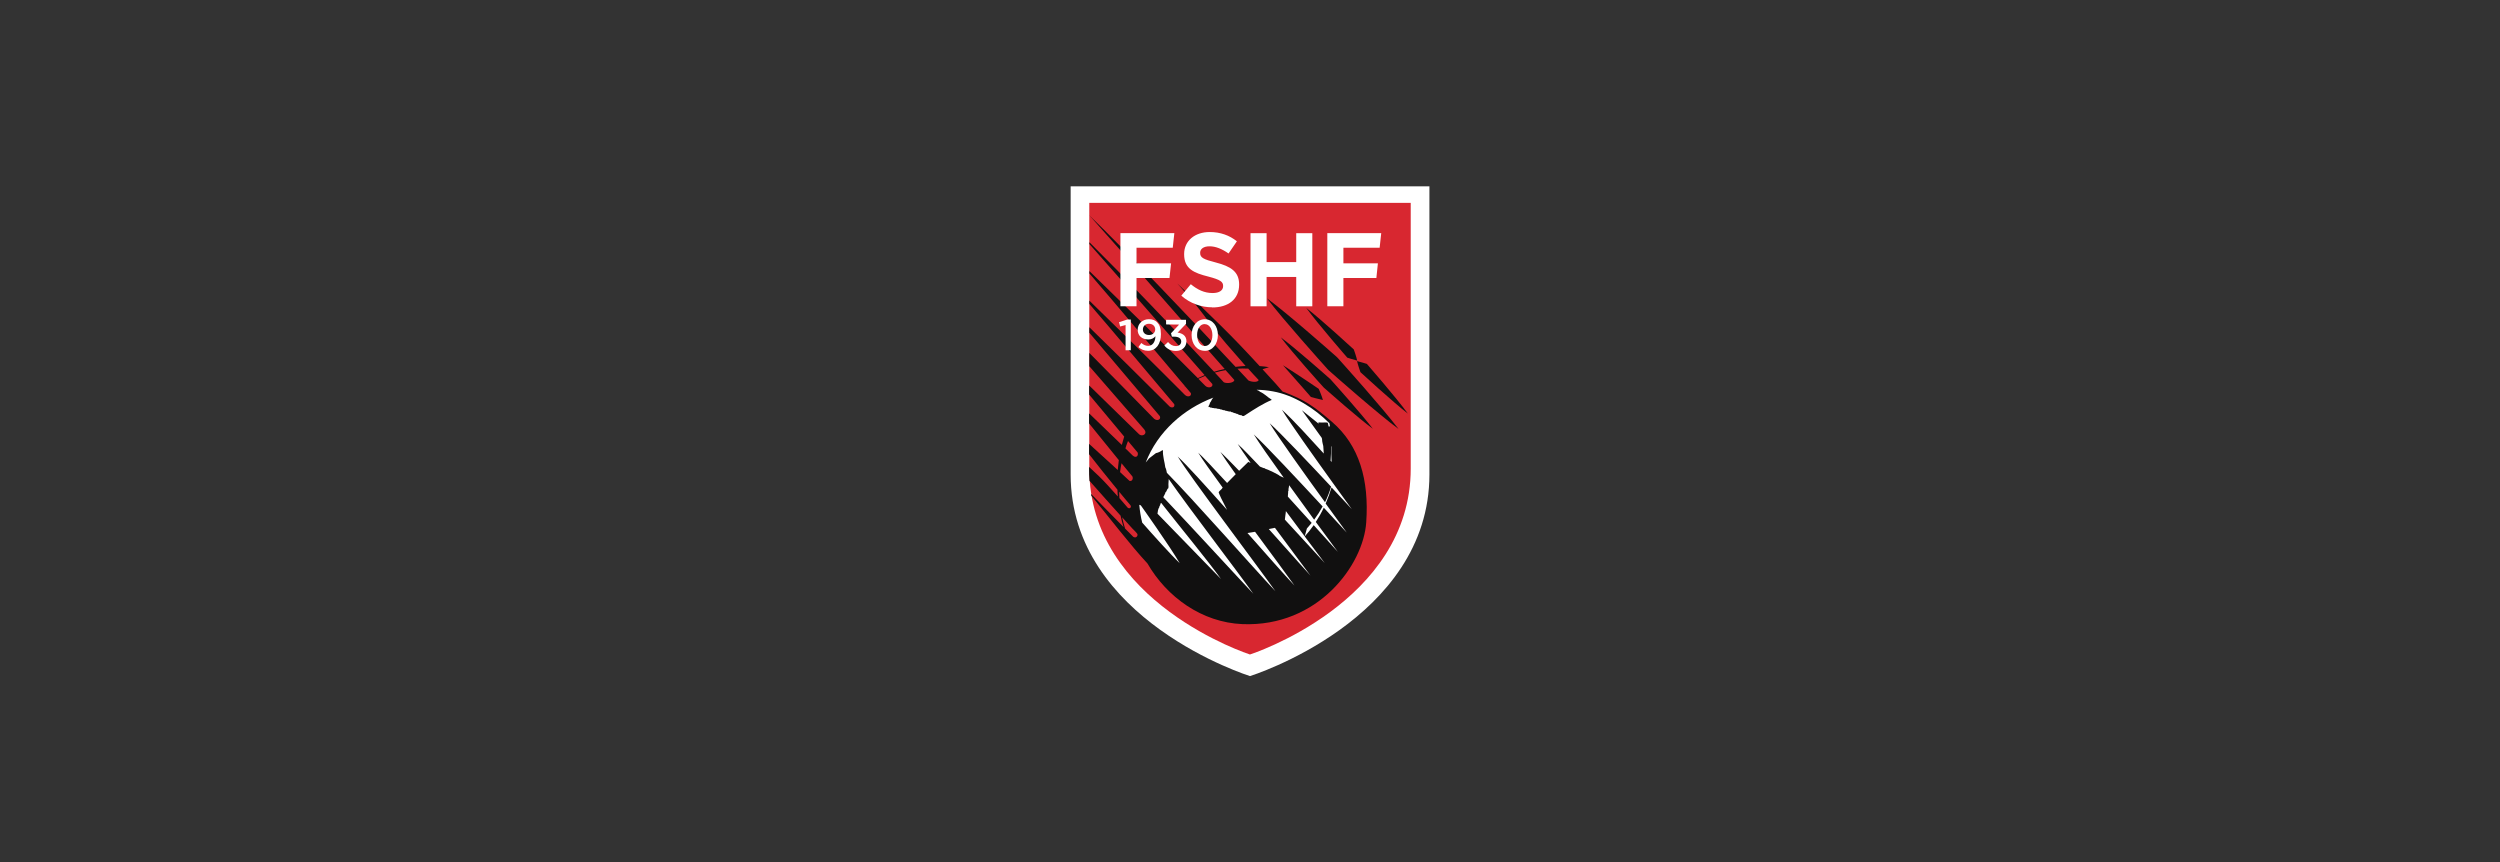
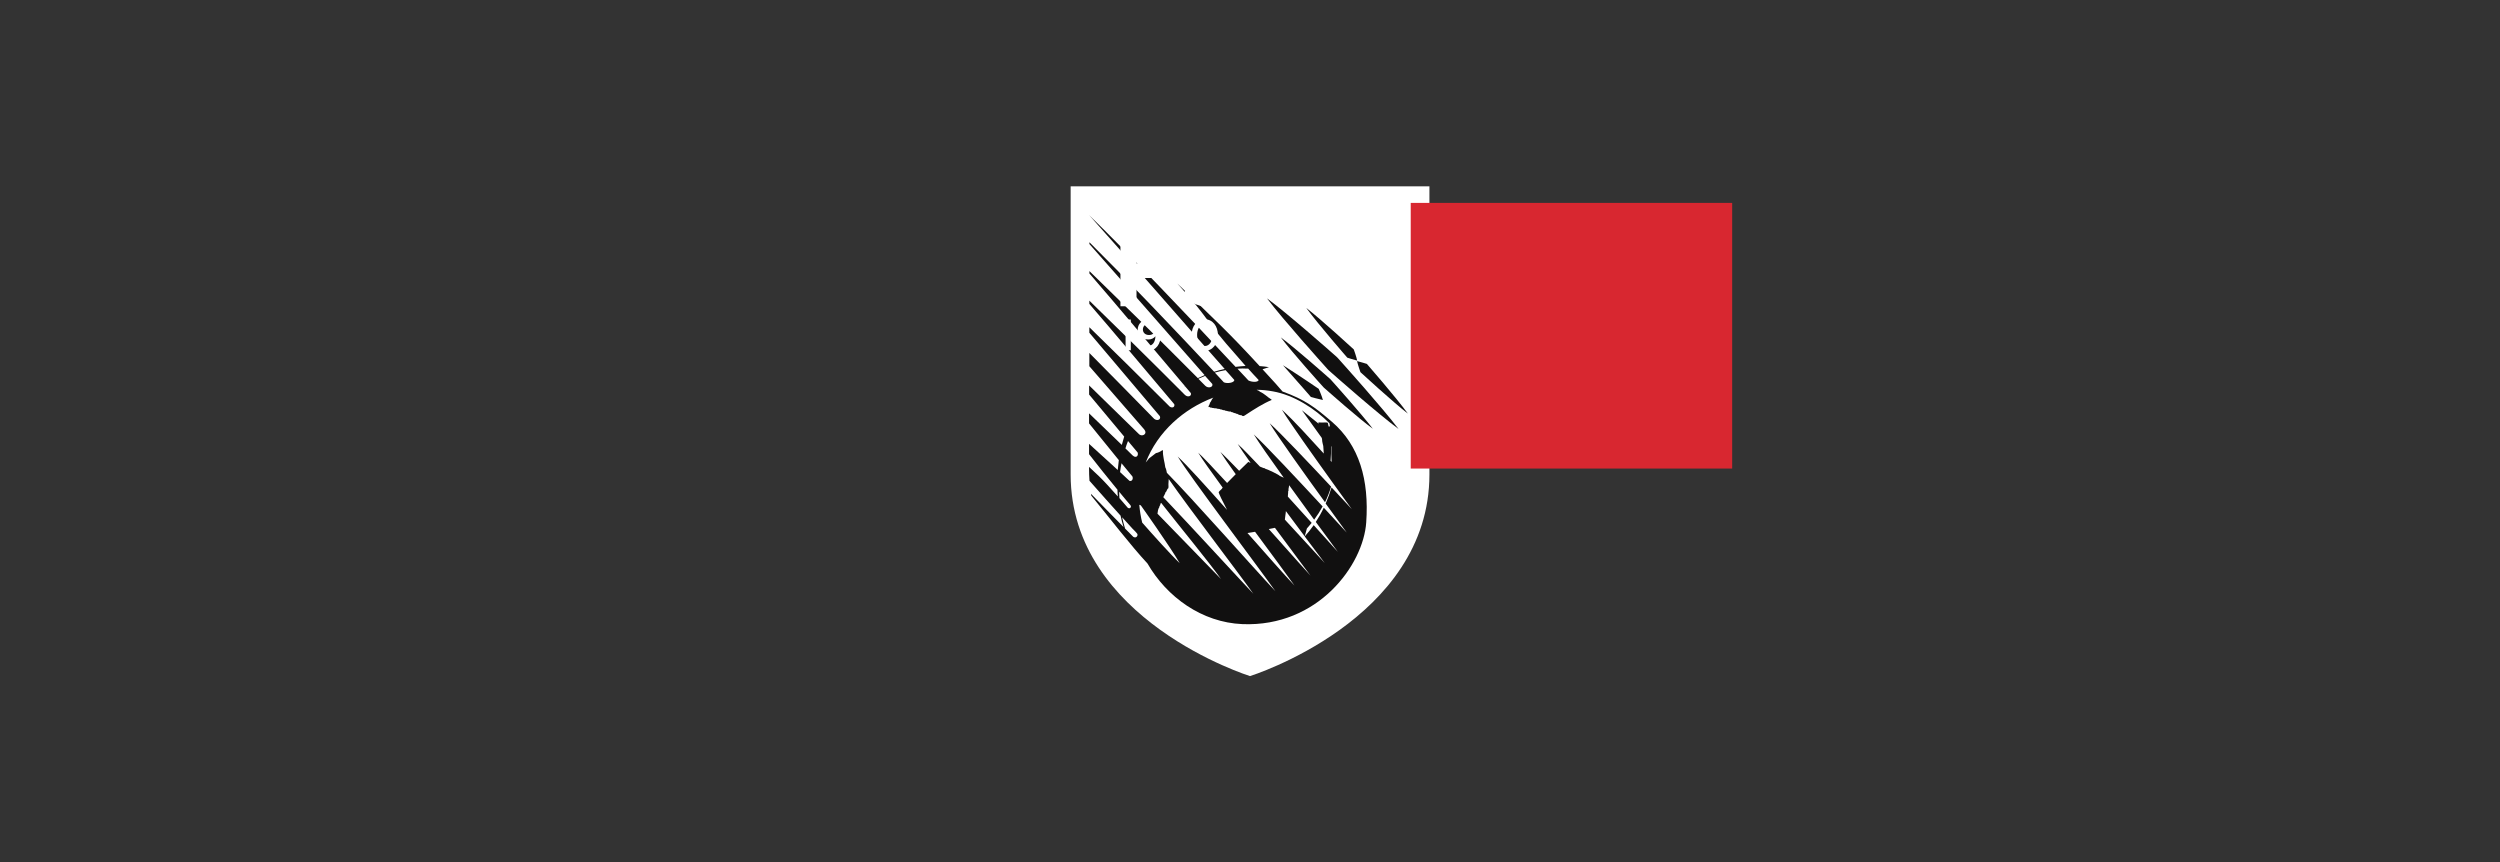
<svg xmlns="http://www.w3.org/2000/svg" id="Layer_1" data-name="Layer 1" viewBox="0 0 345 119">
  <rect x="0" y="0" width="345" height="119" fill="#333333" stroke="none" />
  <defs>
    <style>
      .cls-1 {
        fill: #d82730;
      }

      .cls-2 {
        fill: #fff;
      }

      .cls-3 {
        fill: #111010;
      }
    </style>
  </defs>
  <path id="path8348" class="cls-2" d="m197.26,65.47c0,20.11-24.76,27.83-24.76,27.83,0,0-24.75-7.72-24.75-27.83V25.71h49.51v39.76Z" />
-   <path id="path8350" class="cls-1" d="m194.68,64.66c0,18.54-22.19,25.66-22.19,25.66,0,0-22.17-7.13-22.17-25.66V28h44.36v36.66Z" />
+   <path id="path8350" class="cls-1" d="m194.68,64.66V28h44.36v36.66Z" />
  <path id="path8352" class="cls-3" d="m154.84,71.37c.51.56.99,1.1,1.44,1.58.33.32.54.55.67.72.07.17.01.31-.11.42-.1.09-.28.1-.45-.01-.38-.39-.75-.76-1.13-1.14-.15-.51-.29-1.03-.41-1.56m-.42-3.54c.52.63,1.04,1.27,1.58,1.89.1.17.07.3-.07.38-.09.06-.19.04-.3-.03-.37-.43-.76-.89-1.16-1.34-.02-.31-.03-.61-.04-.91m.33-3.9c.51.63,1.01,1.24,1.51,1.83.13.35-.07.7-.41.6-.43-.41-.87-.81-1.3-1.21.05-.41.12-.81.2-1.21m.88-3.1c.46.54.92,1.09,1.35,1.61.11.36-.09.69-.44.57-.09-.03-.19-.12-.26-.17-.33-.32-.66-.65-.99-.97.1-.34.22-.67.35-1v-.03Zm10.66-8.96c.33.37.7.78.99,1.11.15.45-.57.66-.98.24-.31-.32-.64-.64-.95-.96.31-.14.63-.28.94-.4m2.82-.79c.17.19.39.43.54.6.21.24.44.5.66.75.05.37-.94.56-1.44.33-.4-.43-.83-.89-1.24-1.34.49-.14.99-.25,1.49-.34m2.41-.22c.23,0,.47,0,.7.01.44.5.91,1.01,1.45,1.58-.12.34-.94.29-1.41.06-.48-.51-1-1.08-1.52-1.63.26-.01.51-.02.77-.03m-21.2-21.15v.03c4.48,4.97,13.94,15.86,18.67,21.19-.51.11-.99.24-1.46.38-5.58-5.96-12.4-13.1-17.21-17.87v.25c4.45,5.01,11.51,13.11,15.9,18.09-.33.13-.65.28-.94.41-5.16-5.2-10.82-10.75-14.96-14.77v.33c3.67,4.23,9,10.62,13.18,15.54-.04.03-.08.07-.11.09.03-.03.08-.05.12-.07.26.32.56.66.81.95.13.43-.43.64-.84.23-4.55-4.58-9.39-9.31-13.17-12.99v.45c3.41,3.94,7.95,9.39,11.72,13.84.11.38-.24.58-.61.35-3.8-3.8-7.75-7.69-11.11-10.97v.76c3.01,3.53,6.58,7.8,9.71,11.49.01.03.03.06.04.08.13.42-.38.64-.79.32-.03-.02-.05-.05-.07-.07-2.87-2.94-5.95-6.06-8.89-9.03v1.83c2.6,3,5.23,6.02,7.6,8.75,0,0,0,.01,0,.02.04.05.09.12.11.18.18.42-.37.79-.82.46-2.21-2.16-4.62-4.52-6.92-6.76v1.26c1.6,1.91,3.25,3.9,4.84,5.8-.12.39-.23.76-.33,1.15-1.52-1.48-3.03-2.94-4.52-4.36v1.39c1.37,1.69,2.77,3.42,4.11,5.07-.06.46-.11.91-.15,1.36-1.32-1.21-2.65-2.41-3.96-3.61v1.43c1.29,1.64,2.58,3.29,3.92,4.9,0,.32.03.63.05.93-1.03-1.16-2.05-2.27-2.59-2.78-.46-.44-.92-.87-1.38-1.3v.21c0,.58.02,1.14.06,1.71,1.51,1.7,2.98,3.37,4.29,4.81.12.57.26,1.1.41,1.57-1.54-1.56-3.03-3.07-4.49-4.58,0,.08.02.16.04.25,2.43,2.95,5.48,6.93,7.75,9.36,2.67,4.63,7.51,8.14,13.11,8.37,10.43.42,16.69-8.17,17.08-14.04.41-5.87-.95-10.62-4.72-13.87-2.4-2.06-3.74-3.07-6.83-4.19-.31-.37-.64-.74-.95-1.09-.67-.74-1.24-1.37-1.81-1.98l.89-.29c-.43-.07-.86-.12-1.29-.15-4.29-4.67-5.78-5.99-11.36-11.4,4.58,5.07,3.64,4.86,8.18,9.95.43.48.83.95,1.24,1.43-.47.03-.93.07-1.38.13-6.41-6.89-15.05-15.93-20.21-20.94" />
  <path id="path8354" class="cls-3" d="m184.46,49.25c-.96-.85-6.84-6.04-9.62-8.08,2.3,3.02,7.49,8.79,8.39,9.8l.15.15c.96.85,6.85,6.04,9.62,8.08-2.3-3.02-7.48-8.78-8.39-9.8l-.15-.15Zm-.97,2.99c-.5-.45-4.76-4.22-6.74-5.68,1.66,2.18,5.45,6.4,5.9,6.89l.05.05c.51.45,4.76,4.22,6.75,5.67-1.66-2.17-5.45-6.39-5.9-6.89l-.05-.04Zm3.8-2.48c-.11-.56-.47-1.54-.47-1.54,0,0-4.51-4.15-6.55-5.72,1.67,2.29,5.66,6.86,5.66,6.86,0,0,.93.3,1.35.4m-10.23.64c2.04,2.29,3.86,4.39,3.86,4.39,0,0,1.12.3,1.65.41-.14-.56-.58-1.54-.58-1.54,0,0-2.45-1.68-4.93-3.26m10.69.96s4.51,4.15,6.55,5.72c-1.67-2.28-5.66-6.86-5.66-6.86,0,0-.93-.29-1.36-.39.12.54.47,1.53.47,1.53" />
  <path id="path8356" class="cls-2" d="m173.43,53.79c.76.01,1.49.08,2.23.22,2.9.51,5.79,2.37,7.8,4.4,0,.16.13.36,0,.46-.04,0-.08,0-.11-.01-.03-.17-.07-.34-.11-.5,0,0-.05-.02-.1-.04-.14-.05-.35,0-.59-.01h-.26s-.35-.02-.35-.02c0,.06.01.12.03.18-.71-.58-1.49-1.2-2.31-1.86,1.22,1.68,2.13,2.99,2.74,3.82,0,.06.03.11.04.17.01.05.01.24.03.34.02.21.11.41.14.61.03.33.05.68.07,1.04-2.15-2.34-4.05-4.48-5.78-6.05,1.12,1.84,4.5,6.58,6.94,9.98.03.03.05.07.08.11,1.5,2.08,2.63,3.64,2.63,3.64,0,0-1.18-1.29-2.8-3.01-.21.73-.48,1.48-.81,2.23,1.66,2.29,2.91,4.01,2.91,4.01,0,0-1.35-1.48-3.17-3.44-.31.67-.68,1.33-1.1,1.97,1.71,2.33,3.04,4.13,3.04,4.13,0,0-1.43-1.6-3.33-3.69-.37.54-.79,1.06-1.24,1.56,1.58,2.11,2.76,3.67,2.76,3.67,0,0-2.54-2.79-5.5-5.99.02-.38.13-.83.14-1.18.94,1.26,1.81,2.42,2.6,3.49l.3-1.09c.23-.25.45-.51.66-.77-1.02-1.13-2.12-2.35-3.29-3.63.02-.34.07-.77.05-.78.07-.05.08-.14.03-.15.07-.05.04-.05,0-.07.04-.13.07-.35.1-.57,1.19,1.66,2.37,3.28,3.45,4.76.44-.59.83-1.2,1.17-1.83-3.26-3.52-7.95-8.53-9.5-9.94.68,1.11,2.32,3.45,4.14,5.98-.3-.15-.56-.26-.57-.26.05-.08-1.78-.98-1.94-.95,0-.03-.13-.13-.29-.13,0-.01-.22-.1-.49-.2-1.33-1.41-2.44-2.56-3.07-3.12.33.54.97,1.46,1.79,2.61-.03-.04-.13-.07-.18-.03,0-.03,0-.07-.01-.08-.03.07-.08-.03-.12-.04-.45.42-.87.84-1.28,1.24-1.16-1.2-2.1-2.16-2.59-2.61.37.6,1.14,1.71,2.12,3.08-.42.43-.81.81-1.19,1.21-1.8-1.96-3.3-3.56-3.99-4.18.53.88,1.83,2.7,3.38,4.82,0,0,0,.01-.02.02-.1.23-.42.39-.53.6,0-.01,0-.03-.01-.03,0,.23.56,1.31,1.16,2.48-2.91-3.27-5.62-6.27-6.81-7.36,1.77,2.88,10.86,14.89,13.48,18.58-3.02-3.2-11.48-12.8-14.97-16.33-.06-.28-.1-.54-.22-.76-.07-.66-.38-1.53-.32-2.37-.1-.02-.09.07-.11.08,0-.03-.03-.07-.04-.03-.19.14-.52.31-.82.36-.34.25-.68.53-.95.73-.13.16-.28.37-.46.56,1.66-4.27,5.24-7.4,9.33-8.95-.22.19-.3.56-.47.72,0,.23-.25.42-.19.59.05,0,.16-.03.19.01,0,.03-.03.03,0,.05.06,0,.28-.02.26.06.2-.05.44.12.58.03.12.11.32.07.49.11.03,0,.2.12.29.07.12.09.3.11.49.12,0,.03-.04.04,0,.05.23-.01.54.17.77.11,0,.07.2.12.32.12.01.11.38.07.54.24,0-.03.01-.05.05-.04.06.09.45.23.53.18.06.06.22.16.32.12.05,0,.23-.11.38-.22,1.08-.71,2.35-1.52,3.49-1.99-.03-.01,0-.03,0-.05-.72-.44-.88-.77-1.69-1.13.05-.03,0-.07-.04-.07-.05-.01-.17-.08-.31-.14m1.78,4.61c1.14,1.87,4.89,7.11,7.63,10.89.34-.7.62-1.42.84-2.15-2.82-3.02-6.93-7.36-8.46-8.74m8.45,3.18s.03,0,.05,0c-.01.7,0,1.43.03,2.15-.05-.05-.1-.11-.14-.16.06-.69.07-1.35.06-1.99m-22.39,4.52c2.97,4.26,9.3,12.49,11.67,15.82-2.43-2.56-8.41-9.11-12.43-13.33.1-.23.26-.43.32-.7.12.03.22-.52.36-.5.07-.19.03-.37.03-.58,0-.23.04-.5.04-.7m-1.04,3.27c2.79,3.56,6.53,8.08,8.26,10.51l-8.77-9.02c.04-.32.08-.67.24-.87l.04-.12c-.06-.1.03-.07.07-.11.04-.07-.03-.06-.03-.1.13,0,.03-.18.12-.11-.03-.08-.03-.15.06-.17m-3.01.25c.1.03.21.08.21.08,0,0,3.94,5.54,5.37,7.98-1.25-1.18-3.76-3.99-5.18-5.6-.2-.81-.33-1.64-.4-2.46m18.72,3.18c2.62,3.55,4.91,6.6,4.91,6.6-.05-.03-2.69-2.99-5.76-6.43.29-.06.6-.12.86-.17m-2.76.54c2.25,3.04,4.4,5.95,5.45,7.43-1.35-1.43-3.87-4.28-6.49-7.25.3-.04.66-.1,1.04-.17" />
  <path id="path8358" class="cls-2" d="m155.54,44.1h.51v4.24h-.72v-3.49l-.75.21-.15-.6" />
  <path id="path8360" class="cls-2" d="m158.43,48.41c-.57,0-.98-.21-1.33-.51l.4-.57c.32.27.6.4.95.4.61,0,.98-.55,1-1.33-.2.25-.53.45-.97.45-.89,0-1.48-.53-1.48-1.34s.63-1.46,1.55-1.46c.53,0,.87.15,1.15.44.31.32.51.78.51,1.62,0,1.35-.67,2.3-1.79,2.3m.13-3.73c-.51,0-.83.35-.83.79s.33.76.85.76.85-.35.85-.76c0-.45-.33-.79-.87-.79" />
-   <path id="path8362" class="cls-2" d="m160.92,44.77v-.64h2.75v.56l-1.16,1.21c.63.08,1.22.41,1.22,1.19s-.59,1.34-1.45,1.34c-.73,0-1.24-.31-1.6-.75l.51-.48c.3.35.63.56,1.1.56.41,0,.72-.25.72-.64,0-.42-.37-.66-.95-.66h-.34l-.12-.47,1.12-1.2" />
  <path id="path8364" class="cls-2" d="m166.25,48.41c-1.09,0-1.81-.96-1.81-2.17s.73-2.18,1.82-2.18,1.81.96,1.81,2.17-.72,2.19-1.82,2.19m0-3.7c-.65,0-1.05.67-1.05,1.51s.41,1.52,1.06,1.52,1.05-.66,1.05-1.5-.42-1.52-1.06-1.52" />
  <path id="path8366" class="cls-2" d="m167.3,42.41c-1.53,0-3.07-.54-4.28-1.61l1.31-1.58c.91.75,1.86,1.22,3.01,1.22.91,0,1.45-.36,1.45-.95v-.03c0-.56-.35-.85-2.03-1.29-2.03-.51-3.35-1.08-3.35-3.08v-.03c0-1.83,1.48-3.04,3.53-3.04,1.47,0,2.73.46,3.75,1.28l-1.15,1.68c-.89-.62-1.77-.99-2.62-.99s-1.3.38-1.3.88v.03c0,.66.43.88,2.18,1.33,2.04.53,3.2,1.26,3.2,3.02v.03c0,2.03-1.52,3.15-3.7,3.15" />
  <path id="path8368" class="cls-2" d="m178.88,42.27v-4.05h-4.09v4.05h-2.22v-10.09h2.22v3.99h4.09v-3.99h2.22v10.09" />
  <path id="path8370" class="cls-2" d="m161.61,36.34h-4.77v-2.15h5l.22-2.02h-7.44v10.09h2.22v-3.9h4.55" />
  <path id="path8372" class="cls-2" d="m190.15,36.34h-4.76v-2.15h5l.22-2.02h-7.44v10.09h2.22v-3.9h4.55" />
</svg>